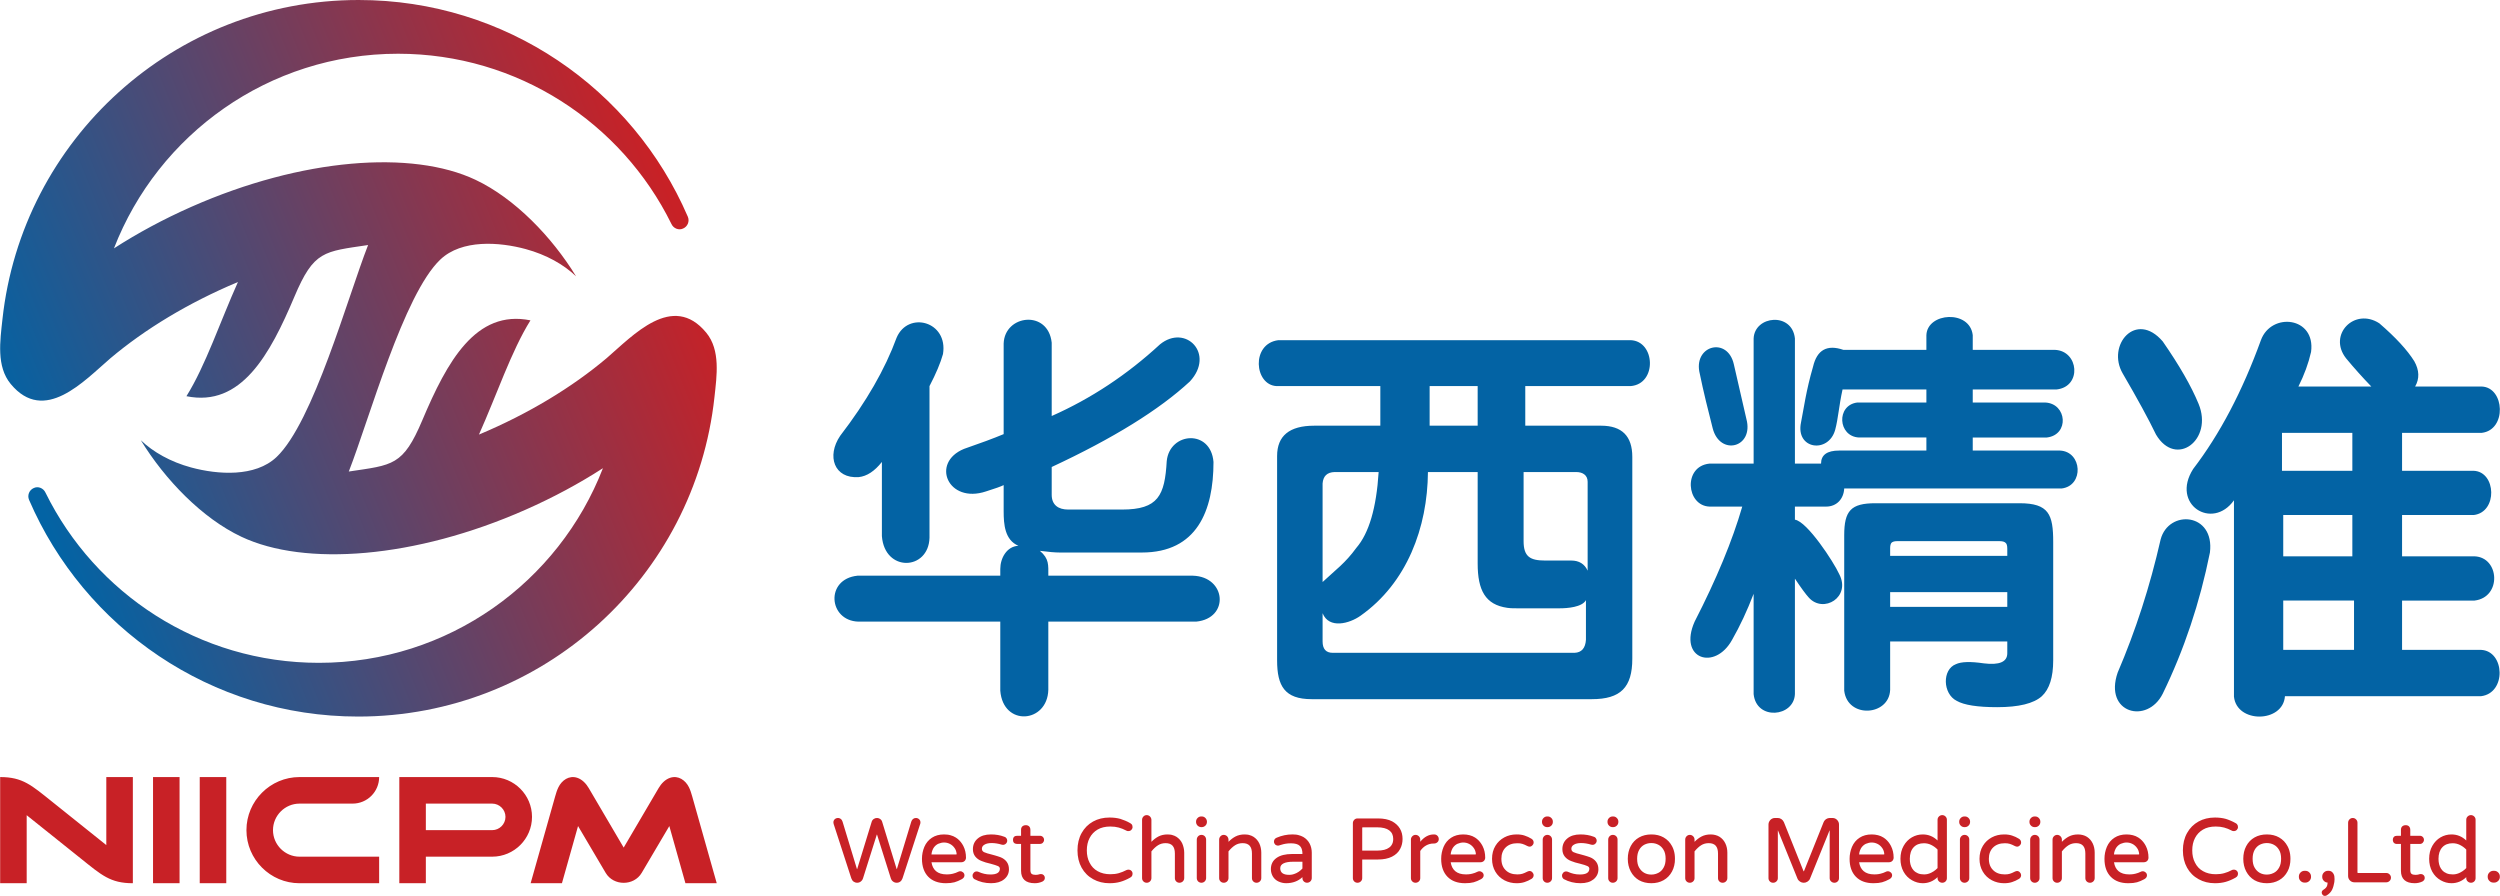
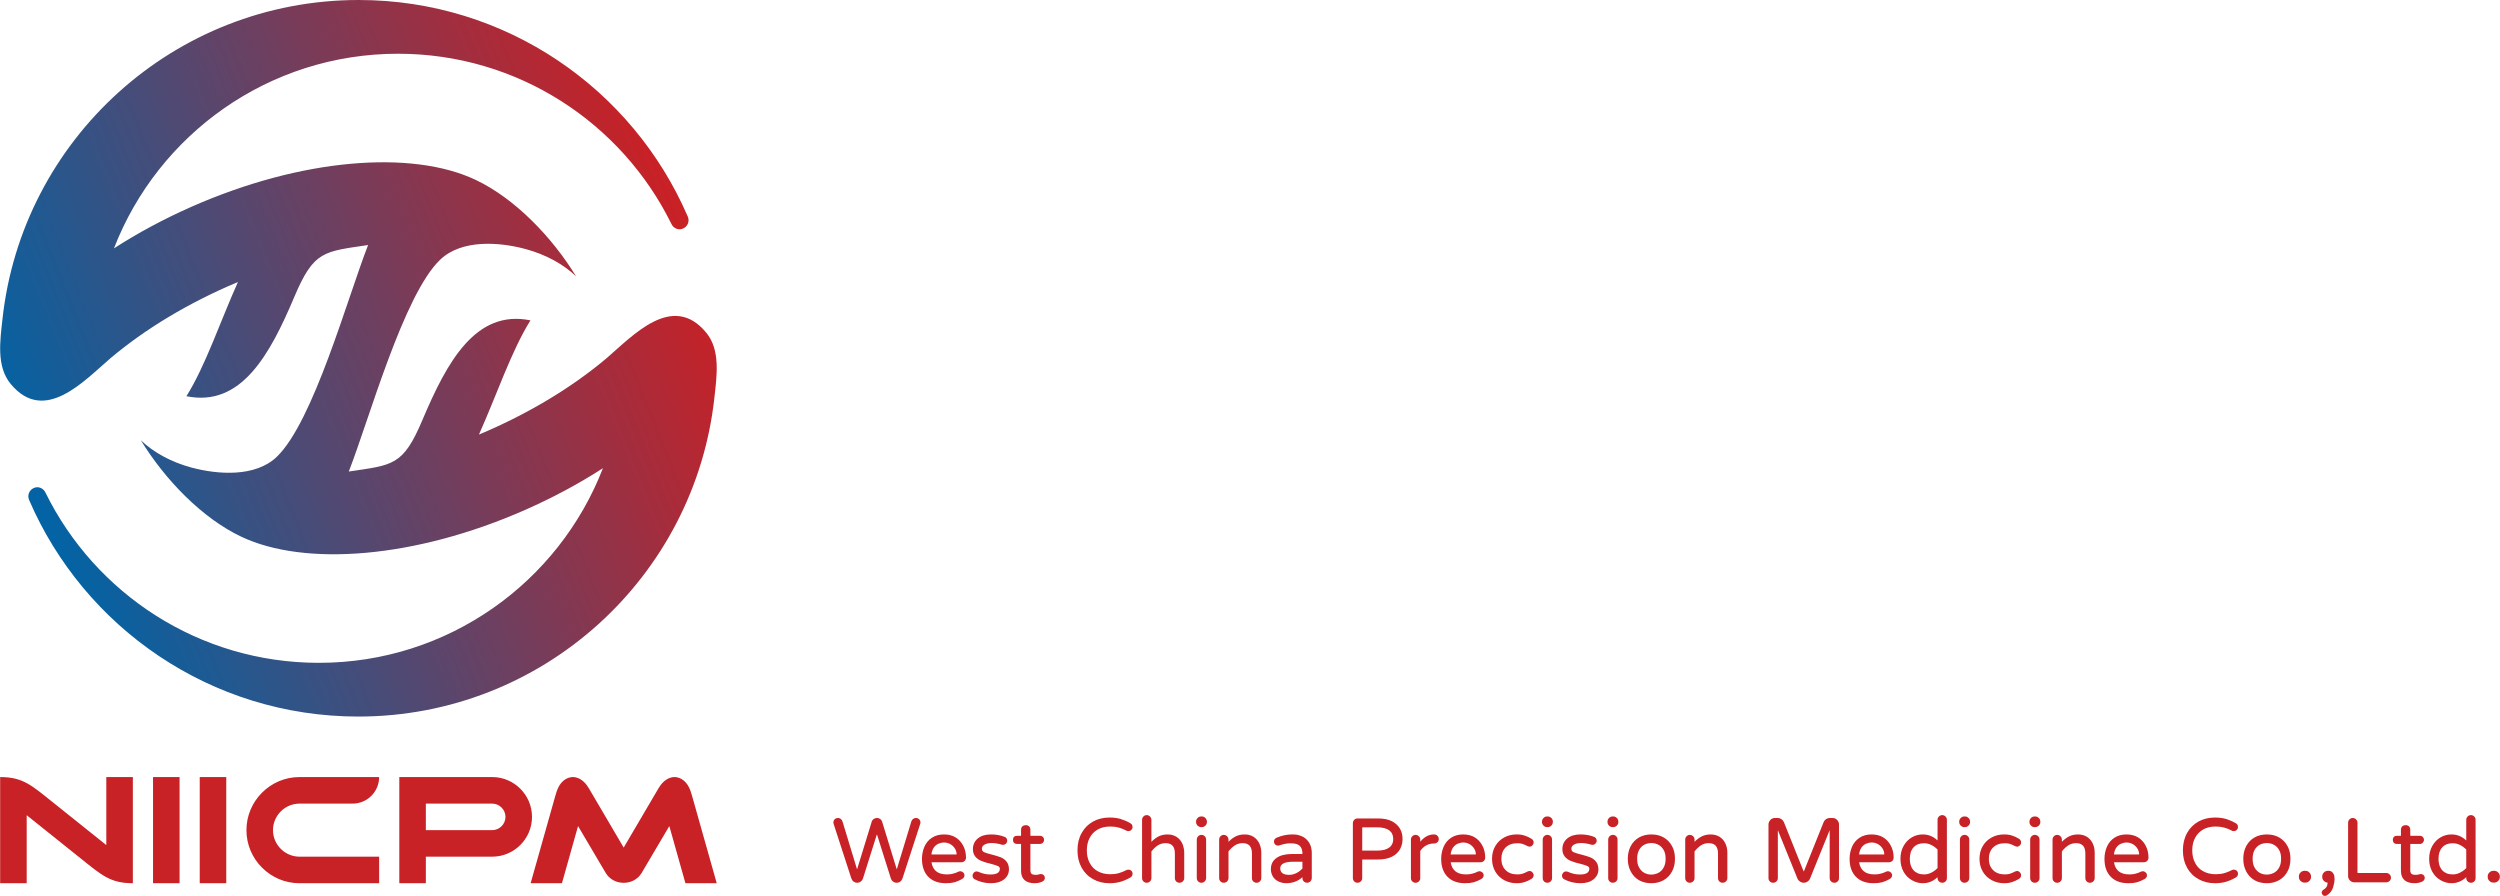
<svg xmlns="http://www.w3.org/2000/svg" xml:space="preserve" width="1772px" height="635px" version="1.1" style="shape-rendering:geometricPrecision; text-rendering:geometricPrecision; image-rendering:optimizeQuality; fill-rule:evenodd; clip-rule:evenodd" viewBox="0 0 1772 635.08">
  <defs>
    <style type="text/css">
   
    .fil0 {fill:#C82126}
    .fil1 {fill:#0363A4}
    .fil2 {fill:url(#id0)}
   
  </style>
    <linearGradient id="id0" gradientUnits="userSpaceOnUse" x1="23.77" y1="346" x2="484.21" y2="161.97">
      <stop offset="0" style="stop-opacity:1; stop-color:#0363A4" />
      <stop offset="1" style="stop-opacity:1; stop-color:#C82126" />
    </linearGradient>
  </defs>
  <g id="图层_x0020_1">
    <g id="_782999472">
      <path class="fil0" d="M604.96 624.95c-0.28,-0.2 -0.75,-0.69 -0.93,-1 -0.18,-0.32 -0.48,-0.84 -0.66,-1.33l-12.47 -38.37 -0.04 0c-0.13,-0.55 -0.19,-0.99 -0.19,-1.3 0,-0.87 0.39,-1.69 0.93,-2.19 0.55,-0.53 1.4,-0.9 2.29,-0.9 0.18,0 0.38,0.02 0.55,0.04 0.18,0.04 0.41,0.14 0.53,0.14 0.11,0 0.32,0.13 0.49,0.21 0.16,0.1 0.31,0.2 0.46,0.31 0.31,0.23 0.55,0.5 0.75,0.83 0.21,0.32 0.37,0.68 0.5,1.08l10.15 33.43c0.05,0.09 0.09,0.17 0.13,0.23 0.03,-0.02 0.05,-0.05 0.07,-0.09 0.02,-0.05 0.04,-0.09 0.06,-0.14l10.22 -33.3c0.06,-0.22 0.22,-0.49 0.22,-0.61 0.01,-0.11 0.19,-0.37 0.32,-0.52 0.13,-0.16 0.26,-0.32 0.41,-0.47 0.12,-0.14 0.29,-0.28 0.48,-0.41 0.7,-0.49 1.47,-0.73 2.3,-0.73 0.27,0 0.54,0.03 0.81,0.08 0.26,0.05 0.51,0.13 0.76,0.24 0.24,0.11 0.48,0.25 0.72,0.41 0.72,0.49 1.2,1.17 1.43,2.01l10.22 33.3c0.05,0.09 0.09,0.17 0.13,0.23 0.05,-0.06 0.09,-0.14 0.13,-0.23l10.15 -33.43c0.14,-0.4 0.3,-0.76 0.5,-1.08 0.2,-0.33 0.45,-0.6 0.74,-0.83 0.6,-0.47 1.28,-0.7 2.05,-0.7 0.89,0 1.65,0.3 2.27,0.9 0.63,0.58 0.94,1.32 0.94,2.19 0,0.11 -0.01,0.23 -0.02,0.37 -0.01,0.13 -0.06,0.31 -0.06,0.42 0,0.12 -0.07,0.32 -0.11,0.51l-0.04 0 -12.47 38.37c-0.36,1 -0.89,1.78 -1.6,2.33 -0.72,0.55 -1.57,0.82 -2.54,0.82 -0.98,0 -1.85,-0.29 -2.61,-0.89 -0.38,-0.29 -0.79,-0.7 -0.96,-1.01 -0.18,-0.31 -0.46,-0.81 -0.6,-1.28l-9.72 -30.83c0,0 -0.05,-0.05 -0.05,-0.08 0,-0.01 -0.05,-0.09 -0.07,-0.13l-0.13 0.25 -9.71 30.79c-0.28,0.91 -0.8,1.68 -1.57,2.29 -0.76,0.6 -1.62,0.89 -2.6,0.89 -0.98,0 -1.9,-0.35 -2.56,-0.82zm1111.1 -5.35c0.75,0 1.38,0.26 1.91,0.79 0.54,0.54 0.79,1.18 0.79,1.92 0,1.13 -0.56,2 -1.72,2.61l0 0c-1.71,0.79 -3.53,1.18 -5.44,1.18 -3.2,0 -5.61,-0.75 -7.26,-2.23 -1.63,-1.48 -2.45,-3.68 -2.45,-6.59l0 -19.01 -2.83 0c-0.92,0 -1.64,-0.26 -2.13,-0.76 -0.26,-0.27 -0.45,-0.57 -0.58,-0.93 -0.13,-0.36 -0.2,-0.76 -0.2,-1.2 0,-0.92 0.27,-1.63 0.78,-2.15 0.49,-0.51 1.21,-0.76 2.13,-0.76l2.83 0 0 -4.18c0,-0.24 0.02,-0.5 0.05,-0.72 0.03,-0.24 0.08,-0.46 0.16,-0.67 0.07,-0.21 0.17,-0.41 0.29,-0.59 0.11,-0.19 0.24,-0.35 0.4,-0.49 0.2,-0.2 0.44,-0.36 0.69,-0.48 0.27,-0.13 0.52,-0.23 0.82,-0.29 0.28,-0.07 0.59,-0.1 0.93,-0.1 0.51,0 0.97,0.08 1.38,0.23 0.39,0.15 0.76,0.36 1.05,0.67 0.18,0.21 0.34,0.45 0.47,0.7 0.14,0.25 0.22,0.52 0.29,0.81 0.06,0.28 0.09,0.6 0.09,0.93l0 4.18 6.78 0c0.84,0 1.53,0.28 2.07,0.83 0.56,0.55 0.84,1.24 0.84,2.08 0,0.76 -0.28,1.42 -0.84,2.02 -0.54,0.57 -1.23,0.87 -2.07,0.87l-6.78 0 0 18.49c0,1.38 0.3,2.29 0.9,2.71 0.62,0.47 1.56,0.7 2.83,0.7 0.85,0 1.66,-0.11 2.45,-0.34l0.03 -0.03 0.04 0 0.06 -0.04 0.1 -0.03c0.21,-0.04 0.41,-0.07 0.6,-0.09 0.19,-0.02 0.38,-0.04 0.54,-0.04zm14.04 4.43c-2.52,-1.41 -4.53,-3.44 -6.02,-6.11 -1.45,-2.66 -2.19,-5.7 -2.19,-9.11 0,-3.51 0.76,-6.58 2.26,-9.21 1.49,-2.61 3.42,-4.61 5.81,-6 2.39,-1.39 4.97,-2.08 7.75,-2.08 3.99,0 7.48,1.43 10.48,4.29l0 -14.64c0,-0.96 0.33,-1.75 1,-2.4 0.67,-0.63 1.45,-0.95 2.35,-0.95 0.44,0 0.85,0.08 1.24,0.27 0.41,0.15 0.75,0.4 1.08,0.74 0.31,0.33 0.56,0.68 0.72,1.07 0.15,0.4 0.22,0.82 0.22,1.27l0 41.33c0,0.92 -0.31,1.69 -0.94,2.33 -0.64,0.63 -1.41,0.94 -2.31,0.94 -0.91,0 -1.69,-0.31 -2.36,-0.94 -0.67,-0.64 -1,-1.41 -1,-2.33l0 -0.7c-3,2.87 -6.49,4.3 -10.48,4.3 -2.65,0 -5.18,-0.69 -7.61,-2.07zm13.67 -5.42c0.55,-0.27 1.07,-0.58 1.58,-0.9 0.51,-0.33 1.01,-0.7 1.49,-1.09 0.47,-0.39 0.92,-0.81 1.35,-1.25l0 -13.13c-1.31,-1.36 -2.79,-2.43 -4.42,-3.24 -0.83,-0.43 -1.68,-0.73 -2.56,-0.94 -0.87,-0.2 -1.76,-0.3 -2.68,-0.3 -3.12,0 -5.56,0.96 -7.34,2.9 -1.79,1.94 -2.68,4.66 -2.68,8.15 0,0.69 0.03,1.37 0.11,2 0.08,0.64 0.18,1.25 0.32,1.81 0.14,0.58 0.31,1.12 0.54,1.63 0.22,0.51 0.47,0.99 0.75,1.44 0.28,0.44 0.58,0.87 0.96,1.27 0.89,0.96 1.95,1.67 3.16,2.16 1.22,0.5 2.62,0.73 4.18,0.73 0.38,0 0.74,-0.01 1.09,-0.04 0.36,-0.04 0.72,-0.08 1.06,-0.14 0.36,-0.07 0.7,-0.16 1.04,-0.26 0.34,-0.11 0.69,-0.22 1.02,-0.35 0.34,-0.14 0.69,-0.28 1.03,-0.45zm23.61 7.05c-1.08,0 -2.01,-0.4 -2.79,-1.19 -0.8,-0.78 -1.19,-1.71 -1.19,-2.8l0 -0.38c0,-1.08 0.39,-2.01 1.19,-2.81 0.78,-0.78 1.71,-1.17 2.79,-1.17l0.64 0c1.09,0 2.02,0.39 2.8,1.17 0.79,0.8 1.18,1.73 1.18,2.81l0 0.38c0,0.13 0,0.26 -0.01,0.4 -0.01,0.14 -0.03,0.26 -0.07,0.38 -0.03,0.12 -0.06,0.24 -0.09,0.37 -0.03,0.13 -0.08,0.24 -0.13,0.37 -0.04,0.11 -0.11,0.23 -0.18,0.32 -0.06,0.11 -0.12,0.22 -0.2,0.34 -0.08,0.12 -0.16,0.23 -0.24,0.32 -0.08,0.09 -0.17,0.19 -0.26,0.3 -0.39,0.38 -0.83,0.67 -1.3,0.88 -0.46,0.2 -0.97,0.31 -1.5,0.31l-0.64 0zm-605.63 -1.7c-2.52,-1.48 -4.46,-3.56 -5.86,-6.21 -1.38,-2.63 -2.08,-5.61 -2.08,-8.94 0,-3.38 0.7,-6.39 2.08,-9.01 1.4,-2.65 3.37,-4.71 5.92,-6.15 2.52,-1.43 5.44,-2.13 8.72,-2.13 3.3,0 6.19,0.7 8.7,2.13 1.29,0.75 2.43,1.63 3.42,2.65 0.99,1.04 1.82,2.22 2.53,3.53 0.47,0.87 0.86,1.78 1.16,2.74 0.31,0.96 0.54,1.94 0.69,2.99 0.14,1.04 0.21,2.12 0.21,3.25 0,0.85 -0.04,1.66 -0.11,2.44 -0.09,0.8 -0.22,1.57 -0.4,2.32 -0.16,0.74 -0.38,1.48 -0.65,2.18 -0.26,0.7 -0.56,1.36 -0.9,2 -1.44,2.7 -3.43,4.77 -5.99,6.21 -2.52,1.42 -5.41,2.14 -8.66,2.14 -3.33,0 -6.26,-0.72 -8.78,-2.14zm13.65 -5.16c1.6,-0.8 2.86,-2.05 3.79,-3.75 0.49,-0.84 0.85,-1.8 1.09,-2.85 0.23,-1.06 0.35,-2.21 0.35,-3.46 0,-1.31 -0.12,-2.5 -0.37,-3.55 -0.24,-1.05 -0.61,-1.97 -1.1,-2.75 -0.91,-1.58 -2.11,-2.77 -3.6,-3.57 -1.5,-0.82 -3.18,-1.24 -5.03,-1.24 -0.42,0 -0.84,0.02 -1.25,0.06 -0.43,0.04 -0.83,0.12 -1.23,0.2 -0.4,0.1 -0.8,0.22 -1.22,0.36 -0.4,0.13 -0.79,0.3 -1.17,0.49 -1.59,0.81 -2.86,2.06 -3.79,3.73 -0.95,1.7 -1.43,3.78 -1.43,6.27 0,2.66 0.48,4.78 1.46,6.37 0.47,0.8 1,1.51 1.6,2.12 0.59,0.6 1.27,1.11 2.02,1.53 0.75,0.41 1.54,0.72 2.37,0.92 0.83,0.2 1.7,0.3 2.64,0.3 0.55,0 1.11,-0.04 1.66,-0.13 0.55,-0.08 1.09,-0.21 1.62,-0.39 0.54,-0.18 1.07,-0.4 1.59,-0.66zm22.38 6.97c-0.91,0 -1.67,-0.31 -2.3,-0.94 -0.65,-0.64 -0.96,-1.41 -0.96,-2.33l0 -27.32c0,-0.45 0.07,-0.87 0.24,-1.26 0.15,-0.39 0.39,-0.77 0.72,-1.1 0.63,-0.65 1.41,-0.99 2.32,-0.99 0.91,0 1.7,0.34 2.35,0.99 0.67,0.66 0.98,1.45 0.98,2.36l0 1.57c1.58,-1.61 3.21,-2.84 4.91,-3.74 1.91,-1 4.08,-1.49 6.53,-1.49 0.6,0 1.18,0.03 1.74,0.11 0.55,0.07 1.11,0.17 1.63,0.32 0.53,0.13 1.05,0.3 1.55,0.52 0.5,0.21 0.98,0.47 1.45,0.76 0.87,0.58 1.64,1.25 2.33,2.02 0.67,0.79 1.25,1.66 1.71,2.63 0.94,1.98 1.41,4.16 1.41,6.54l0 18.08c0,0.3 -0.05,0.58 -0.11,0.86 -0.08,0.27 -0.19,0.53 -0.34,0.78 -0.15,0.25 -0.33,0.48 -0.55,0.68 -0.67,0.64 -1.46,0.95 -2.36,0.95 -0.9,0 -1.68,-0.31 -2.32,-0.94 -0.63,-0.64 -0.94,-1.41 -0.94,-2.33l0 -17.45c0,-2.48 -0.55,-4.33 -1.63,-5.55 -1.09,-1.2 -2.74,-1.81 -4.97,-1.81 -1.98,0 -3.76,0.49 -5.32,1.47 -1.57,0.98 -3.14,2.43 -4.72,4.37l0 18.97c0,0.92 -0.33,1.69 -0.99,2.33 -0.68,0.63 -1.46,0.94 -2.36,0.94zm59.04 0c-0.9,0 -1.68,-0.31 -2.32,-0.94 -0.62,-0.64 -0.95,-1.41 -0.95,-2.33l0 -38.02c0,-0.32 0.03,-0.63 0.09,-0.91 0.05,-0.28 0.12,-0.57 0.25,-0.82 0.11,-0.27 0.25,-0.53 0.43,-0.79 0.16,-0.25 0.36,-0.49 0.56,-0.73 0.45,-0.44 0.95,-0.8 1.49,-1.02 0.54,-0.24 1.12,-0.35 1.73,-0.35l2.11 0c0.87,0 1.69,0.26 2.48,0.79 0.78,0.54 1.38,1.26 1.79,2.16l13.88 34.66c0.04,0.07 0.08,0.11 0.11,0.16 0.03,0.04 0.05,0.06 0.05,0.06 0,0 0.01,0 0.03,0 0.07,0 0.12,-0.08 0.19,-0.22l13.89 -34.66c0.13,-0.3 0.28,-0.59 0.46,-0.85 0.18,-0.25 0.38,-0.49 0.6,-0.72 0.23,-0.21 0.47,-0.41 0.71,-0.59 0.79,-0.53 1.62,-0.79 2.49,-0.79l2.1 0c1.25,0 2.33,0.46 3.22,1.38 0.89,0.92 1.33,2 1.33,3.24l0 38.02c0,0.92 -0.31,1.69 -0.95,2.33 -0.64,0.63 -1.4,0.94 -2.3,0.94 -0.91,0 -1.7,-0.31 -2.36,-0.94 -0.68,-0.64 -1,-1.41 -1,-2.33l0 -33.63c0,-0.08 -0.01,-0.16 -0.04,-0.22 -0.04,0.01 -0.08,0.08 -0.13,0.19l-13.76 33.98c-0.16,0.44 -0.4,0.85 -0.71,1.19 -0.31,0.35 -0.67,0.67 -1.07,0.94 -0.83,0.55 -1.71,0.82 -2.67,0.82 -0.96,0 -1.85,-0.27 -2.67,-0.82 -0.83,-0.55 -1.43,-1.26 -1.79,-2.13l-13.76 -33.98c-0.04,-0.11 -0.08,-0.18 -0.12,-0.19l-0.03 0.22 0 33.63c0,0.92 -0.34,1.69 -1.02,2.33 -0.66,0.63 -1.43,0.94 -2.34,0.94zm71.15 0.33c-5.32,0 -9.48,-1.52 -12.46,-4.58 -2.96,-3.04 -4.46,-7.27 -4.46,-12.71 0,-2.94 0.57,-5.76 1.69,-8.47 1.17,-2.74 2.96,-4.91 5.36,-6.47 2.39,-1.57 5.26,-2.35 8.6,-2.35 0.8,0 1.57,0.04 2.32,0.14 0.74,0.09 1.46,0.24 2.17,0.41 0.69,0.18 1.38,0.41 2.03,0.68 0.66,0.29 1.29,0.62 1.88,1 0.45,0.29 0.88,0.6 1.3,0.94 0.41,0.33 0.8,0.67 1.17,1.07 0.37,0.38 0.73,0.76 1.05,1.19 0.33,0.41 0.65,0.85 0.94,1.32 0.3,0.46 0.57,0.94 0.82,1.43 1.26,2.48 1.89,5.24 1.89,8.28 0,0.45 -0.08,0.86 -0.24,1.25 -0.16,0.39 -0.39,0.75 -0.69,1.08 -0.21,0.2 -0.45,0.38 -0.69,0.52 -0.27,0.14 -0.53,0.24 -0.82,0.31 -0.28,0.08 -0.59,0.11 -0.9,0.11l-21.13 0c0.22,1.38 0.59,2.6 1.13,3.63 0.53,1.04 1.23,1.94 2.1,2.68 1.82,1.53 4.31,2.29 7.45,2.29 0.56,0 1.09,-0.01 1.61,-0.04 0.51,-0.04 1.01,-0.09 1.49,-0.17 0.48,-0.06 0.93,-0.16 1.36,-0.27 1.31,-0.29 2.64,-0.78 3.98,-1.45 0.19,-0.11 0.38,-0.19 0.6,-0.23 0.21,-0.05 0.45,-0.06 0.7,-0.06 0.77,0 1.44,0.28 2.04,0.83 0.62,0.54 0.93,1.24 0.93,2.07 0,0.55 -0.16,1.06 -0.5,1.53 -0.33,0.46 -0.8,0.87 -1.41,1.2 -1.81,0.98 -3.52,1.7 -5.17,2.17 -0.82,0.22 -1.75,0.38 -2.77,0.5 -1.01,0.11 -2.14,0.17 -3.37,0.17zm7.67 -20.82c-0.17,-1.65 -0.66,-3.02 -1.46,-4.11 -0.89,-1.29 -2.01,-2.27 -3.34,-2.94 -0.67,-0.34 -1.34,-0.58 -2.04,-0.75 -0.68,-0.15 -1.39,-0.24 -2.1,-0.24 -1.3,0 -2.67,0.32 -4.11,0.92 -0.3,0.14 -0.58,0.29 -0.82,0.45 -0.27,0.17 -0.52,0.36 -0.76,0.55 -0.25,0.19 -0.47,0.4 -0.68,0.62 -0.22,0.22 -0.41,0.45 -0.61,0.7 -0.18,0.24 -0.37,0.5 -0.54,0.77 -0.25,0.44 -0.49,0.88 -0.67,1.35 -0.19,0.47 -0.35,0.96 -0.47,1.48 -0.14,0.52 -0.22,1.06 -0.26,1.64l17.45 0c0.19,0 0.32,-0.03 0.37,-0.09 0.04,-0.05 0.07,-0.17 0.04,-0.35zm19.68 18.75c-2.53,-1.41 -4.54,-3.44 -6.03,-6.11 -1.45,-2.66 -2.19,-5.7 -2.19,-9.11 0,-3.51 0.76,-6.58 2.26,-9.21 1.49,-2.61 3.42,-4.61 5.82,-6 2.39,-1.39 4.96,-2.08 7.75,-2.08 3.99,0 7.48,1.43 10.47,4.29l0 -14.64c0,-0.96 0.34,-1.75 1.01,-2.4 0.67,-0.63 1.45,-0.95 2.34,-0.95 0.45,0 0.86,0.08 1.25,0.27 0.4,0.15 0.75,0.4 1.08,0.74 0.31,0.33 0.55,0.68 0.71,1.07 0.16,0.4 0.23,0.82 0.23,1.27l0 41.33c0,0.92 -0.31,1.69 -0.94,2.33 -0.64,0.63 -1.42,0.94 -2.32,0.94 -0.9,0 -1.68,-0.31 -2.35,-0.94 -0.67,-0.64 -1.01,-1.41 -1.01,-2.33l0 -0.7c-2.99,2.87 -6.48,4.3 -10.47,4.3 -2.66,0 -5.18,-0.69 -7.61,-2.07zm13.66 -5.42c0.55,-0.27 1.07,-0.58 1.59,-0.9 0.51,-0.33 1.01,-0.7 1.48,-1.09 0.49,-0.39 0.93,-0.81 1.35,-1.25l0 -13.13c-1.31,-1.36 -2.79,-2.43 -4.42,-3.24 -0.83,-0.43 -1.67,-0.73 -2.56,-0.94 -0.86,-0.2 -1.75,-0.3 -2.67,-0.3 -3.11,0 -5.56,0.96 -7.34,2.9 -1.79,1.94 -2.67,4.66 -2.67,8.15 0,0.69 0.02,1.37 0.1,2 0.08,0.64 0.17,1.25 0.32,1.81 0.14,0.58 0.31,1.12 0.54,1.63 0.21,0.51 0.46,0.99 0.75,1.44 0.27,0.44 0.59,0.87 0.96,1.27 0.89,0.96 1.94,1.67 3.16,2.16 1.22,0.5 2.61,0.73 4.18,0.73 0.37,0 0.73,-0.01 1.09,-0.04 0.36,-0.04 0.72,-0.08 1.06,-0.14 0.36,-0.07 0.7,-0.16 1.04,-0.26 0.34,-0.11 0.69,-0.22 1.02,-0.35 0.34,-0.14 0.68,-0.28 1.02,-0.45zm23.43 -32.26c-0.99,0 -1.85,-0.36 -2.57,-1.07 -0.73,-0.73 -1.09,-1.59 -1.09,-2.59l0 -0.25c0,-1 0.36,-1.86 1.09,-2.58 0.72,-0.73 1.58,-1.09 2.57,-1.09l0.39 0c0.99,0 1.85,0.36 2.57,1.09 0.73,0.72 1.09,1.58 1.09,2.58l0 0.25c0,0.49 -0.09,0.96 -0.27,1.39 -0.19,0.44 -0.45,0.84 -0.82,1.2 -0.23,0.23 -0.48,0.42 -0.76,0.58 -0.27,0.17 -0.57,0.29 -0.88,0.37 -0.31,0.08 -0.62,0.12 -0.93,0.12l-0.39 0zm0.11 39.42c-0.9,0 -1.67,-0.31 -2.3,-0.94 -0.64,-0.64 -0.96,-1.41 -0.96,-2.33l0 -27.32c0,-0.45 0.08,-0.87 0.24,-1.26 0.15,-0.39 0.39,-0.77 0.72,-1.1 0.63,-0.65 1.41,-0.99 2.33,-0.99 0.94,0 1.74,0.33 2.38,0.96 0.64,0.64 0.96,1.44 0.96,2.39l0 27.32c0,0.92 -0.34,1.69 -1,2.33 -0.68,0.63 -1.47,0.94 -2.37,0.94zm19.42 -1.74c-2.74,-1.45 -4.9,-3.49 -6.45,-6.13 -1.57,-2.65 -2.35,-5.68 -2.35,-9.09 0,-3.51 0.81,-6.59 2.42,-9.24 1.55,-2.55 3.64,-4.52 6.27,-5.94 2.62,-1.41 5.53,-2.11 8.73,-2.11 0.54,0 1.05,0.02 1.56,0.04 0.51,0.03 1.01,0.08 1.49,0.16 0.47,0.08 0.94,0.17 1.38,0.25 0.44,0.1 0.87,0.22 1.27,0.37 1.66,0.53 3.31,1.29 4.93,2.3l0 0c0.96,0.66 1.44,1.51 1.44,2.57 0,0.2 -0.01,0.38 -0.04,0.55 -0.04,0.17 -0.09,0.34 -0.16,0.51 -0.08,0.17 -0.17,0.33 -0.28,0.5 -0.11,0.15 -0.23,0.3 -0.38,0.46 -0.27,0.3 -0.59,0.55 -0.92,0.71 -0.34,0.16 -0.68,0.24 -1.05,0.24 -0.5,0 -1,-0.14 -1.56,-0.42 -1.47,-0.76 -2.67,-1.28 -3.63,-1.56 -0.47,-0.14 -1,-0.26 -1.6,-0.34 -0.58,-0.06 -1.23,-0.1 -1.93,-0.1 -3.49,0 -6.24,0.99 -8.28,2.99 -2.02,1.99 -3.03,4.68 -3.03,8.06 0,1.12 0.12,2.17 0.33,3.15 0.23,0.97 0.56,1.87 1.02,2.68 0.46,0.83 1.02,1.57 1.71,2.22 2.01,2 4.76,2.99 8.25,2.99 1.4,0 2.58,-0.14 3.53,-0.44 0.96,-0.28 2.16,-0.8 3.63,-1.56 0.27,-0.13 0.54,-0.22 0.79,-0.3 0.26,-0.08 0.51,-0.12 0.77,-0.12 0.13,0 0.24,0.02 0.37,0.04 0.12,0.02 0.23,0.04 0.34,0.08 0.12,0.03 0.23,0.08 0.34,0.13 0.11,0.05 0.22,0.12 0.31,0.18 0.11,0.08 0.22,0.15 0.33,0.24 0.1,0.09 0.2,0.19 0.28,0.29 0.27,0.3 0.49,0.61 0.65,0.96 0.13,0.34 0.21,0.69 0.21,1.04 0,1.07 -0.48,1.93 -1.44,2.59l0 0c-1.62,0.99 -3.27,1.76 -4.93,2.29 -1.63,0.55 -3.53,0.83 -5.7,0.83 -3.07,0 -5.95,-0.69 -8.62,-2.07zm30.28 -37.68c-1,0 -1.86,-0.36 -2.58,-1.07 -0.73,-0.73 -1.09,-1.59 -1.09,-2.59l0 -0.25c0,-1 0.36,-1.86 1.09,-2.58 0.72,-0.73 1.58,-1.09 2.58,-1.09l0.38 0c1,0 1.85,0.36 2.58,1.09 0.72,0.72 1.08,1.58 1.08,2.58l0 0.25c0,0.49 -0.08,0.96 -0.27,1.39 -0.19,0.44 -0.45,0.84 -0.81,1.2 -0.23,0.23 -0.5,0.42 -0.77,0.58 -0.27,0.17 -0.56,0.29 -0.88,0.37 -0.3,0.08 -0.61,0.12 -0.93,0.12l-0.38 0zm0.1 39.42c-0.89,0 -1.67,-0.31 -2.3,-0.94 -0.64,-0.64 -0.96,-1.41 -0.96,-2.33l0 -27.32c0,-0.45 0.08,-0.87 0.25,-1.26 0.15,-0.39 0.39,-0.77 0.71,-1.1 0.63,-0.65 1.41,-0.99 2.33,-0.99 0.94,0 1.75,0.33 2.38,0.96 0.64,0.64 0.96,1.44 0.96,2.39l0 27.32c0,0.92 -0.34,1.69 -1.01,2.33 -0.67,0.63 -1.45,0.94 -2.36,0.94zm15.86 0c-0.9,0 -1.67,-0.31 -2.3,-0.94 -0.64,-0.64 -0.96,-1.41 -0.96,-2.33l0 -27.32c0,-0.45 0.08,-0.87 0.24,-1.26 0.16,-0.39 0.4,-0.77 0.72,-1.1 0.63,-0.65 1.41,-0.99 2.33,-0.99 0.91,0 1.69,0.34 2.34,0.99 0.66,0.66 0.99,1.45 0.99,2.36l0 1.57c1.58,-1.61 3.21,-2.84 4.9,-3.74 1.92,-1 4.09,-1.49 6.54,-1.49 0.59,0 1.17,0.03 1.74,0.11 0.55,0.07 1.1,0.17 1.63,0.32 0.53,0.13 1.05,0.3 1.55,0.52 0.5,0.21 0.98,0.47 1.45,0.76 0.87,0.58 1.64,1.25 2.32,2.02 0.67,0.79 1.25,1.66 1.72,2.63 0.94,1.98 1.4,4.16 1.4,6.54l0 18.08c0,0.3 -0.04,0.58 -0.11,0.86 -0.07,0.27 -0.18,0.53 -0.33,0.78 -0.16,0.25 -0.33,0.48 -0.54,0.68 -0.68,0.64 -1.47,0.95 -2.37,0.95 -0.9,0 -1.68,-0.31 -2.32,-0.94 -0.63,-0.64 -0.95,-1.41 -0.95,-2.33l0 -17.45c0,-2.48 -0.54,-4.33 -1.63,-5.55 -1.09,-1.2 -2.74,-1.81 -4.97,-1.81 -1.97,0 -3.75,0.49 -5.31,1.47 -1.58,0.98 -3.14,2.43 -4.72,4.37l0 18.97c0,0.92 -0.33,1.69 -1,2.33 -0.67,0.63 -1.45,0.94 -2.36,0.94zm50.46 0.33c-5.33,0 -9.48,-1.52 -12.46,-4.58 -2.97,-3.04 -4.45,-7.27 -4.45,-12.71 0,-2.94 0.56,-5.76 1.68,-8.47 1.17,-2.74 2.96,-4.91 5.36,-6.47 2.39,-1.57 5.26,-2.35 8.6,-2.35 0.8,0 1.57,0.04 2.33,0.14 0.74,0.09 1.45,0.24 2.16,0.41 0.69,0.18 1.38,0.41 2.03,0.68 0.66,0.29 1.28,0.62 1.88,1 0.45,0.29 0.88,0.6 1.3,0.94 0.4,0.33 0.8,0.67 1.17,1.07 0.37,0.38 0.73,0.76 1.05,1.19 0.33,0.41 0.64,0.85 0.94,1.32 0.31,0.46 0.57,0.94 0.82,1.43 1.26,2.48 1.88,5.24 1.88,8.28 0,0.45 -0.08,0.86 -0.23,1.25 -0.15,0.39 -0.39,0.75 -0.69,1.08 -0.21,0.2 -0.45,0.38 -0.69,0.52 -0.27,0.14 -0.53,0.24 -0.82,0.31 -0.29,0.08 -0.59,0.11 -0.9,0.11l-21.12 0c0.22,1.38 0.58,2.6 1.12,3.63 0.53,1.04 1.22,1.94 2.09,2.68 1.83,1.53 4.32,2.29 7.46,2.29 0.56,0 1.08,-0.01 1.61,-0.04 0.51,-0.04 1.01,-0.09 1.49,-0.17 0.47,-0.06 0.93,-0.16 1.36,-0.27 1.32,-0.29 2.64,-0.78 3.98,-1.45 0.19,-0.11 0.39,-0.19 0.6,-0.23 0.21,-0.05 0.45,-0.06 0.7,-0.06 0.77,0 1.44,0.28 2.04,0.83 0.61,0.54 0.92,1.24 0.92,2.07 0,0.55 -0.16,1.06 -0.49,1.53 -0.33,0.46 -0.8,0.87 -1.42,1.2 -1.8,0.98 -3.52,1.7 -5.16,2.17 -0.83,0.22 -1.75,0.38 -2.77,0.5 -1.01,0.11 -2.14,0.17 -3.37,0.17zm7.67 -20.82c-0.17,-1.65 -0.66,-3.02 -1.47,-4.11 -0.89,-1.29 -1.99,-2.27 -3.33,-2.94 -0.66,-0.34 -1.34,-0.58 -2.03,-0.75 -0.69,-0.15 -1.4,-0.24 -2.11,-0.24 -1.3,0 -2.67,0.32 -4.11,0.92 -0.31,0.14 -0.58,0.29 -0.83,0.45 -0.26,0.17 -0.51,0.36 -0.75,0.55 -0.25,0.19 -0.47,0.4 -0.68,0.62 -0.22,0.22 -0.41,0.45 -0.61,0.7 -0.19,0.24 -0.37,0.5 -0.54,0.77 -0.25,0.44 -0.48,0.88 -0.66,1.35 -0.21,0.47 -0.37,0.96 -0.49,1.48 -0.13,0.52 -0.21,1.06 -0.25,1.64l17.45 0c0.18,0 0.32,-0.03 0.37,-0.09 0.04,-0.05 0.06,-0.17 0.04,-0.35zm42.17 17.98c-3.51,-1.91 -6.26,-4.64 -8.22,-8.18 -1.96,-3.52 -2.94,-7.61 -2.94,-12.26 0,-4.7 0.99,-8.8 2.97,-12.33 0.98,-1.76 2.13,-3.31 3.48,-4.66 1.35,-1.35 2.89,-2.5 4.61,-3.46 3.41,-1.89 7.3,-2.83 11.65,-2.83 2.85,0 5.4,0.32 7.68,0.95 1.12,0.35 2.27,0.76 3.45,1.27 1.17,0.49 2.36,1.08 3.56,1.76 0.37,0.19 0.69,0.43 0.93,0.7 0.25,0.29 0.42,0.59 0.55,0.95 0.11,0.35 0.17,0.73 0.17,1.15 0,0.73 -0.27,1.38 -0.83,1.97 -0.55,0.57 -1.26,0.86 -2.13,0.86 -0.17,0 -0.34,-0.01 -0.5,-0.03 -0.17,-0.01 -0.31,-0.05 -0.44,-0.08 -0.15,-0.05 -0.27,-0.1 -0.38,-0.17 -0.96,-0.51 -1.92,-0.95 -2.85,-1.33 -0.91,-0.36 -1.81,-0.67 -2.68,-0.9 -1.75,-0.48 -3.73,-0.73 -5.95,-0.73 -3.59,0 -6.61,0.72 -9.07,2.18 -2.45,1.46 -4.33,3.44 -5.62,5.94 -1.32,2.53 -1.97,5.45 -1.97,8.79 0,1.67 0.15,3.24 0.48,4.69 0.32,1.44 0.81,2.77 1.46,4.01 1.28,2.6 3.17,4.63 5.7,6.04 2.55,1.44 5.55,2.17 9.02,2.17 2.22,0 4.2,-0.25 5.95,-0.74 1.77,-0.46 3.61,-1.2 5.53,-2.23 0.35,-0.19 0.78,-0.28 1.32,-0.28 0.87,0 1.58,0.27 2.13,0.83 0.56,0.55 0.83,1.22 0.83,2.01 0,0.42 -0.07,0.81 -0.2,1.16 -0.12,0.35 -0.3,0.66 -0.55,0.94 -0.25,0.27 -0.55,0.51 -0.9,0.69 -2.41,1.36 -4.75,2.37 -7.01,3.01 -2.28,0.65 -4.83,0.98 -7.68,0.98 -4.31,0 -8.16,-0.95 -11.55,-2.84zm39.58 0.7c-2.51,-1.48 -4.45,-3.56 -5.86,-6.21 -1.38,-2.63 -2.07,-5.61 -2.07,-8.94 0,-3.38 0.69,-6.39 2.07,-9.01 1.41,-2.65 3.37,-4.71 5.93,-6.15 2.52,-1.43 5.43,-2.13 8.72,-2.13 3.29,0 6.19,0.7 8.69,2.13 1.29,0.75 2.43,1.63 3.43,2.65 0.98,1.04 1.82,2.22 2.52,3.53 0.47,0.87 0.87,1.78 1.17,2.74 0.3,0.96 0.53,1.94 0.68,2.99 0.14,1.04 0.22,2.12 0.22,3.25 0,0.85 -0.04,1.66 -0.12,2.44 -0.09,0.8 -0.22,1.57 -0.39,2.32 -0.17,0.74 -0.38,1.48 -0.65,2.18 -0.26,0.7 -0.57,1.36 -0.91,2 -1.44,2.7 -3.43,4.77 -5.98,6.21 -2.53,1.42 -5.41,2.14 -8.66,2.14 -3.33,0 -6.26,-0.72 -8.79,-2.14zm13.65 -5.16c1.6,-0.8 2.86,-2.05 3.8,-3.75 0.49,-0.84 0.84,-1.8 1.08,-2.85 0.23,-1.06 0.35,-2.21 0.35,-3.46 0,-1.31 -0.12,-2.5 -0.37,-3.55 -0.24,-1.05 -0.61,-1.97 -1.1,-2.75 -0.91,-1.58 -2.1,-2.77 -3.6,-3.57 -1.49,-0.82 -3.18,-1.24 -5.02,-1.24 -0.43,0 -0.84,0.02 -1.26,0.06 -0.42,0.04 -0.82,0.12 -1.22,0.2 -0.41,0.1 -0.81,0.22 -1.22,0.36 -0.4,0.13 -0.8,0.3 -1.18,0.49 -1.58,0.81 -2.86,2.06 -3.79,3.73 -0.95,1.7 -1.42,3.78 -1.42,6.27 0,2.66 0.47,4.78 1.45,6.37 0.47,0.8 1,1.51 1.6,2.12 0.6,0.6 1.27,1.11 2.02,1.53 0.75,0.41 1.55,0.72 2.37,0.92 0.82,0.2 1.71,0.3 2.65,0.3 0.55,0 1.1,-0.04 1.66,-0.13 0.54,-0.08 1.08,-0.21 1.62,-0.39 0.53,-0.18 1.06,-0.4 1.58,-0.66zm21.82 6.86c-1.08,0 -2.01,-0.4 -2.8,-1.19 -0.79,-0.78 -1.18,-1.71 -1.18,-2.8l0 -0.38c0,-1.08 0.39,-2.01 1.18,-2.81 0.79,-0.78 1.72,-1.17 2.8,-1.17l0.64 0c1.08,0 2.02,0.39 2.8,1.17 0.79,0.8 1.18,1.73 1.18,2.81l0 0.38c0,0.13 0,0.26 -0.01,0.4 -0.01,0.14 -0.03,0.26 -0.07,0.38 -0.03,0.12 -0.06,0.24 -0.1,0.37 -0.03,0.13 -0.07,0.24 -0.13,0.37 -0.04,0.11 -0.11,0.23 -0.17,0.32 -0.06,0.11 -0.13,0.22 -0.21,0.34 -0.07,0.12 -0.15,0.23 -0.24,0.32 -0.07,0.09 -0.16,0.19 -0.25,0.3 -0.4,0.38 -0.83,0.67 -1.3,0.88 -0.47,0.2 -0.97,0.31 -1.5,0.31l-0.64 0zm12.87 8.71c-0.22,-0.23 -0.39,-0.49 -0.5,-0.75 -0.12,-0.28 -0.18,-0.58 -0.18,-0.87 0,-0.8 0.37,-1.45 1.12,-1.94l0 0c0.38,-0.23 0.72,-0.47 1.01,-0.7 0.31,-0.24 0.57,-0.48 0.79,-0.72 0.22,-0.24 0.42,-0.51 0.58,-0.78 0.43,-0.71 0.66,-1.71 0.71,-2.95 -1.02,-0.05 -1.91,-0.44 -2.64,-1.19 -0.8,-0.78 -1.19,-1.71 -1.19,-2.8l0 -0.38c0,-1.08 0.39,-2.01 1.19,-2.81 0.78,-0.78 1.72,-1.17 2.79,-1.17l0.64 0c1.05,0 1.93,0.38 2.65,1.15 0.7,0.76 1.15,1.68 1.33,2.76 0.09,0.45 0.13,1.11 0.13,1.98 0,0.83 -0.04,1.47 -0.13,1.91 -0.02,0 -0.07,0.26 -0.14,0.8 -0.07,0.53 -0.24,1.28 -0.51,2.25 -0.26,0.96 -0.61,1.86 -1.03,2.72 -0.81,1.55 -2.05,2.82 -3.7,3.82 -0.4,0.25 -0.85,0.38 -1.33,0.38 -0.09,0 -0.17,-0.01 -0.24,-0.02 -0.08,-0.02 -0.15,-0.03 -0.21,-0.04 -0.07,0 -0.14,-0.02 -0.2,-0.04 -0.08,-0.02 -0.15,-0.04 -0.22,-0.07 -0.06,-0.04 -0.12,-0.08 -0.19,-0.12 -0.05,-0.04 -0.12,-0.08 -0.19,-0.12 -0.06,-0.05 -0.11,-0.1 -0.17,-0.15 -0.05,-0.05 -0.12,-0.1 -0.17,-0.15zm22.48 -8.91c-1.22,0 -2.27,-0.43 -3.14,-1.3 -0.86,-0.87 -1.3,-1.92 -1.3,-3.13l0 -37.83c0,-0.44 0.08,-0.86 0.24,-1.25 0.16,-0.39 0.4,-0.76 0.72,-1.1 0.64,-0.66 1.41,-0.99 2.33,-0.99 0.9,0 1.69,0.33 2.35,0.99 0.65,0.65 0.99,1.44 0.99,2.35l0 35.23c0,0.16 0.02,0.27 0.08,0.33 0.05,0.04 0.16,0.08 0.33,0.08l20 0c0.92,0 1.7,0.33 2.35,0.99 0.66,0.65 0.99,1.43 0.99,2.34 0,0.31 -0.04,0.6 -0.11,0.87 -0.08,0.28 -0.18,0.54 -0.34,0.78 -0.14,0.25 -0.33,0.48 -0.55,0.68 -0.23,0.22 -0.46,0.39 -0.71,0.53 -0.24,0.13 -0.49,0.24 -0.77,0.32 -0.28,0.08 -0.57,0.11 -0.86,0.11l-22.6 0zm-706.69 0.31c-0.89,0 -1.67,-0.31 -2.31,-0.94 -0.63,-0.64 -0.95,-1.41 -0.95,-2.33l0 -38.98c0,-0.44 0.08,-0.86 0.23,-1.26 0.17,-0.39 0.41,-0.76 0.72,-1.09 0.64,-0.67 1.42,-0.99 2.33,-0.99l14.52 0c4.05,0 7.41,0.69 10.03,2.06 2.44,1.33 4.27,3.04 5.51,5.13 0.63,1.07 1.11,2.21 1.42,3.45 0.3,1.22 0.46,2.53 0.46,3.91 0,2.57 -0.56,4.92 -1.69,7.03 -1.18,2.32 -3.12,4.16 -5.8,5.52 -2.65,1.33 -5.96,2.01 -9.93,2.01l-11.18 0 0 13.21c0,0.92 -0.33,1.69 -1.01,2.33 -0.66,0.63 -1.44,0.94 -2.35,0.94zm22.49 -24.94c0.65,-0.46 1.17,-0.99 1.58,-1.6 0.42,-0.6 0.73,-1.27 0.95,-2.02 0.2,-0.74 0.32,-1.57 0.32,-2.48 0,-2.67 -0.96,-4.72 -2.85,-6.11 -1.89,-1.42 -4.75,-2.14 -8.53,-2.14l-10.18 0c-0.18,0 -0.28,0.04 -0.34,0.08 -0.05,0.05 -0.08,0.17 -0.08,0.34l0 16.08 10.6 0c3.78,0 6.64,-0.72 8.53,-2.15zm18.65 24.94c-0.9,0 -1.66,-0.31 -2.29,-0.94 -0.65,-0.64 -0.96,-1.41 -0.96,-2.33l0 -27.32c0,-0.45 0.07,-0.87 0.23,-1.26 0.16,-0.39 0.4,-0.77 0.73,-1.1 0.63,-0.65 1.4,-0.99 2.32,-0.99 0.91,0 1.7,0.34 2.35,0.99 0.66,0.66 0.98,1.45 0.98,2.36l0 1.53c2.86,-3.47 6.05,-5.19 9.59,-5.19l0.32 0c0.91,0 1.68,0.32 2.29,0.96 0.62,0.65 0.92,1.43 0.92,2.32 0,0.16 -0.01,0.33 -0.03,0.51 -0.02,0.16 -0.05,0.32 -0.11,0.49 -0.05,0.16 -0.12,0.31 -0.2,0.46 -0.09,0.15 -0.18,0.29 -0.27,0.42 -0.1,0.12 -0.22,0.25 -0.37,0.38 -0.32,0.29 -0.68,0.52 -1.07,0.66 -0.39,0.15 -0.81,0.23 -1.28,0.23l-0.33 0c-1.92,0 -3.7,0.47 -5.34,1.4 -1.59,0.89 -2.96,2.19 -4.12,3.88l0 19.27c0,0.92 -0.33,1.69 -0.99,2.33 -0.68,0.63 -1.46,0.94 -2.37,0.94zm35.12 0.33c-5.33,0 -9.48,-1.52 -12.46,-4.58 -2.96,-3.04 -4.46,-7.27 -4.46,-12.71 0,-2.94 0.57,-5.76 1.69,-8.47 1.18,-2.74 2.95,-4.91 5.36,-6.47 2.39,-1.57 5.26,-2.35 8.59,-2.35 0.81,0 1.58,0.04 2.33,0.14 0.74,0.09 1.45,0.24 2.16,0.41 0.7,0.18 1.38,0.41 2.03,0.68 0.67,0.29 1.29,0.62 1.88,1 0.45,0.29 0.88,0.6 1.3,0.94 0.41,0.33 0.8,0.67 1.17,1.07 0.38,0.38 0.73,0.76 1.05,1.19 0.33,0.41 0.65,0.85 0.94,1.32 0.3,0.46 0.58,0.94 0.83,1.43 1.26,2.48 1.88,5.24 1.88,8.28 0,0.45 -0.07,0.86 -0.24,1.25 -0.15,0.39 -0.38,0.75 -0.68,1.08 -0.21,0.2 -0.45,0.38 -0.7,0.52 -0.26,0.14 -0.52,0.24 -0.82,0.31 -0.28,0.08 -0.58,0.11 -0.9,0.11l-21.12 0c0.22,1.38 0.59,2.6 1.12,3.63 0.54,1.04 1.23,1.94 2.1,2.68 1.83,1.53 4.31,2.29 7.46,2.29 0.55,0 1.08,-0.01 1.61,-0.04 0.51,-0.04 1,-0.09 1.48,-0.17 0.48,-0.06 0.94,-0.16 1.36,-0.27 1.32,-0.29 2.64,-0.78 3.98,-1.45 0.19,-0.11 0.39,-0.19 0.61,-0.23 0.21,-0.05 0.44,-0.06 0.7,-0.06 0.77,0 1.44,0.28 2.04,0.83 0.61,0.54 0.92,1.24 0.92,2.07 0,0.55 -0.16,1.06 -0.5,1.53 -0.32,0.46 -0.79,0.87 -1.41,1.2 -1.8,0.98 -3.52,1.7 -5.16,2.17 -0.83,0.22 -1.75,0.38 -2.77,0.5 -1.02,0.11 -2.14,0.17 -3.37,0.17zm7.67 -20.82c-0.17,-1.65 -0.67,-3.02 -1.47,-4.11 -0.89,-1.29 -2,-2.27 -3.34,-2.94 -0.66,-0.34 -1.33,-0.58 -2.03,-0.75 -0.68,-0.15 -1.39,-0.24 -2.11,-0.24 -1.29,0 -2.66,0.32 -4.1,0.92 -0.31,0.14 -0.58,0.29 -0.83,0.45 -0.26,0.17 -0.51,0.36 -0.75,0.55 -0.25,0.19 -0.48,0.4 -0.69,0.62 -0.21,0.22 -0.41,0.45 -0.6,0.7 -0.19,0.24 -0.37,0.5 -0.55,0.77 -0.25,0.44 -0.48,0.88 -0.66,1.35 -0.2,0.47 -0.36,0.96 -0.48,1.48 -0.13,0.52 -0.22,1.06 -0.27,1.64l17.46 0c0.19,0 0.32,-0.03 0.37,-0.09 0.05,-0.05 0.07,-0.17 0.05,-0.35zm20.25 18.75c-2.74,-1.45 -4.89,-3.49 -6.45,-6.13 -1.56,-2.65 -2.34,-5.68 -2.34,-9.09 0,-3.51 0.8,-6.59 2.42,-9.24 1.54,-2.55 3.63,-4.52 6.26,-5.94 2.62,-1.41 5.53,-2.11 8.74,-2.11 0.53,0 1.04,0.02 1.56,0.04 0.5,0.03 1,0.08 1.49,0.16 0.46,0.08 0.93,0.17 1.38,0.25 0.44,0.1 0.86,0.22 1.26,0.37 1.66,0.53 3.31,1.29 4.94,2.3l0 0c0.96,0.66 1.44,1.51 1.44,2.57 0,0.2 -0.01,0.38 -0.05,0.55 -0.03,0.17 -0.09,0.34 -0.16,0.51 -0.08,0.17 -0.16,0.33 -0.27,0.5 -0.11,0.15 -0.23,0.3 -0.38,0.46 -0.28,0.3 -0.59,0.55 -0.93,0.71 -0.33,0.16 -0.69,0.24 -1.05,0.24 -0.49,0 -1,-0.14 -1.56,-0.42 -1.47,-0.76 -2.67,-1.28 -3.63,-1.56 -0.46,-0.14 -0.99,-0.26 -1.6,-0.34 -0.58,-0.06 -1.23,-0.1 -1.93,-0.1 -3.49,0 -6.24,0.99 -8.27,2.99 -2.02,1.99 -3.03,4.68 -3.03,8.06 0,1.12 0.1,2.17 0.32,3.15 0.23,0.97 0.57,1.87 1.02,2.68 0.46,0.83 1.03,1.57 1.71,2.22 2.01,2 4.76,2.99 8.25,2.99 1.4,0 2.58,-0.14 3.53,-0.44 0.96,-0.28 2.16,-0.8 3.63,-1.56 0.27,-0.13 0.54,-0.22 0.8,-0.3 0.25,-0.08 0.51,-0.12 0.76,-0.12 0.13,0 0.25,0.02 0.36,0.04 0.13,0.02 0.24,0.04 0.36,0.08 0.11,0.03 0.22,0.08 0.33,0.13 0.11,0.05 0.22,0.12 0.31,0.18 0.11,0.08 0.22,0.15 0.33,0.24 0.09,0.09 0.2,0.19 0.29,0.29 0.27,0.3 0.49,0.61 0.64,0.96 0.14,0.34 0.22,0.69 0.22,1.04 0,1.07 -0.48,1.93 -1.44,2.59l0 0c-1.63,0.99 -3.28,1.76 -4.94,2.29 -1.62,0.55 -3.53,0.83 -5.69,0.83 -3.08,0 -5.96,-0.69 -8.63,-2.07zm30.28 -37.68c-1,0 -1.86,-0.36 -2.57,-1.07 -0.73,-0.73 -1.09,-1.59 -1.09,-2.59l0 -0.25c0,-1 0.36,-1.86 1.09,-2.58 0.71,-0.73 1.57,-1.09 2.57,-1.09l0.38 0c1,0 1.86,0.36 2.58,1.09 0.73,0.72 1.08,1.58 1.08,2.58l0 0.25c0,0.49 -0.08,0.96 -0.27,1.39 -0.18,0.44 -0.45,0.84 -0.81,1.2 -0.23,0.23 -0.49,0.42 -0.76,0.58 -0.28,0.17 -0.57,0.29 -0.89,0.37 -0.3,0.08 -0.62,0.12 -0.93,0.12l-0.38 0zm0.11 39.42c-0.9,0 -1.67,-0.31 -2.31,-0.94 -0.64,-0.64 -0.95,-1.41 -0.95,-2.33l0 -27.32c0,-0.45 0.07,-0.87 0.24,-1.26 0.14,-0.39 0.39,-0.77 0.71,-1.1 0.64,-0.65 1.42,-0.99 2.33,-0.99 0.95,0 1.76,0.33 2.38,0.96 0.64,0.64 0.96,1.44 0.96,2.39l0 27.32c0,0.92 -0.34,1.69 -1,2.33 -0.68,0.63 -1.46,0.94 -2.36,0.94zm11.67 -2.6c-0.4,-0.28 -0.71,-0.62 -0.92,-1.06 -0.22,-0.42 -0.32,-0.89 -0.32,-1.39 0,-0.77 0.28,-1.44 0.83,-2.04 0.55,-0.62 1.24,-0.93 2.07,-0.93 0.46,0 0.89,0.1 1.3,0.28 1.42,0.65 2.8,1.11 4.14,1.41 1.32,0.32 2.77,0.48 4.37,0.48 4.43,0 6.65,-1.37 6.65,-4.11 0,-0.19 -0.03,-0.37 -0.07,-0.54 -0.06,-0.17 -0.15,-0.33 -0.24,-0.49 -0.11,-0.17 -0.25,-0.31 -0.42,-0.45 -0.17,-0.14 -0.38,-0.26 -0.61,-0.37 -1.04,-0.5 -2.8,-1.06 -5.29,-1.69 -2.46,-0.55 -4.53,-1.16 -6.21,-1.87 -1.89,-0.7 -3.4,-1.75 -4.55,-3.16 -1.14,-1.42 -1.72,-3.17 -1.72,-5.25 0,-3.12 1.14,-5.65 3.44,-7.57 2.27,-1.94 5.41,-2.9 9.4,-2.9 3.42,0 6.52,0.54 9.33,1.61 0.24,0.07 0.44,0.16 0.64,0.25 0.18,0.09 0.35,0.21 0.52,0.35 0.16,0.13 0.3,0.3 0.43,0.5 0.19,0.24 0.33,0.52 0.43,0.81 0.09,0.28 0.14,0.58 0.14,0.89 0,0.78 -0.28,1.47 -0.86,2.06 -0.58,0.61 -1.27,0.91 -2.1,0.91l-0.03 0 -0.03 0 -0.83 -0.12 -0.03 0c-1.25,-0.39 -2.48,-0.68 -3.67,-0.86 -1.21,-0.2 -2.38,-0.29 -3.49,-0.29 -1.09,0 -2.06,0.09 -2.91,0.29 -0.85,0.18 -1.57,0.47 -2.19,0.86 -0.42,0.24 -0.77,0.53 -1.04,0.82 -0.26,0.3 -0.46,0.62 -0.58,0.96 -0.13,0.34 -0.19,0.7 -0.19,1.12 0,0.54 0.11,1.02 0.36,1.41 0.24,0.39 0.63,0.73 1.16,1 1.22,0.55 3.04,1.12 5.48,1.7 0.76,0.2 1.51,0.41 2.21,0.61 0.71,0.2 1.39,0.41 2.05,0.62 0.64,0.21 1.26,0.43 1.88,0.64 1.81,0.7 3.27,1.76 4.36,3.18 1.11,1.45 1.66,3.25 1.66,5.41 0,2.87 -1.15,5.24 -3.43,7.11 -0.58,0.45 -1.21,0.83 -1.87,1.2 -0.67,0.34 -1.39,0.63 -2.16,0.86 -0.78,0.21 -1.6,0.39 -2.46,0.51 -0.88,0.11 -1.8,0.17 -2.78,0.17 -4.27,0 -8.21,-0.96 -11.81,-2.9l-0.04 -0.03zm34.65 -36.82c-0.99,0 -1.85,-0.36 -2.57,-1.07 -0.73,-0.73 -1.08,-1.59 -1.08,-2.59l0 -0.25c0,-1 0.35,-1.86 1.08,-2.58 0.72,-0.73 1.58,-1.09 2.57,-1.09l0.39 0c0.99,0 1.85,0.36 2.56,1.09 0.74,0.72 1.1,1.58 1.1,2.58l0 0.25c0,0.49 -0.09,0.96 -0.27,1.39 -0.19,0.44 -0.45,0.84 -0.83,1.2 -0.22,0.23 -0.47,0.42 -0.75,0.58 -0.27,0.17 -0.57,0.29 -0.88,0.37 -0.31,0.08 -0.62,0.12 -0.93,0.12l-0.39 0zm0.11 39.42c-0.9,0 -1.67,-0.31 -2.3,-0.94 -0.64,-0.64 -0.96,-1.41 -0.96,-2.33l0 -27.32c0,-0.45 0.08,-0.87 0.25,-1.26 0.14,-0.39 0.38,-0.77 0.71,-1.1 0.63,-0.65 1.41,-0.99 2.33,-0.99 0.94,0 1.75,0.33 2.37,0.96 0.65,0.64 0.96,1.44 0.96,2.39l0 27.32c0,0.92 -0.33,1.69 -0.99,2.33 -0.68,0.63 -1.47,0.94 -2.37,0.94zm-472.82 0.33c-5.32,0 -9.55,-1.6 -12.45,-4.58 -2.89,-2.96 -4.46,-7.27 -4.46,-12.71 0,-2.94 0.56,-5.76 1.68,-8.47 1.18,-2.74 2.96,-4.91 5.36,-6.47 2.39,-1.57 5.27,-2.35 8.6,-2.35 0.8,0 1.65,0.12 2.33,0.14 0.66,0.02 1.45,0.24 2.16,0.41 0.7,0.18 1.38,0.41 2.03,0.68 0.67,0.29 1.28,0.62 1.88,1 0.45,0.29 0.89,0.6 1.3,0.94 0.41,0.33 0.8,0.67 1.17,1.07 0.37,0.38 0.73,0.76 1.05,1.19 0.33,0.41 0.64,0.85 0.94,1.32 0.31,0.46 0.57,0.94 0.83,1.43 1.26,2.48 1.88,5.24 1.88,8.28 0,0.45 -0.08,0.86 -0.25,1.25 -0.15,0.39 -0.37,0.75 -0.68,1.08 -0.2,0.2 -0.52,0.46 -0.7,0.52 -0.18,0.06 -0.52,0.24 -0.81,0.31 -0.28,0.08 -0.74,0.11 -0.9,0.11l-21.12 0c0.22,1.38 0.59,2.6 1.12,3.63 0.53,1.04 1.22,1.94 2.09,2.68 1.83,1.53 4.32,2.29 7.47,2.29 0.54,0 1.11,-0.04 1.6,-0.04 0.48,0 1.01,-0.09 1.49,-0.17 0.48,-0.06 0.94,-0.16 1.36,-0.27 1.32,-0.29 2.64,-0.78 3.98,-1.45 0.19,-0.11 0.39,-0.19 0.61,-0.23 0.21,-0.05 0.44,-0.06 0.69,-0.06 0.77,0 1.45,0.28 2.05,0.83 0.6,0.54 0.92,1.24 0.92,2.07 0,0.55 -0.16,1.06 -0.5,1.53 -0.33,0.46 -0.8,0.87 -1.42,1.2 -1.8,0.98 -3.51,1.7 -5.16,2.17 -0.82,0.22 -1.74,0.38 -2.77,0.5 -1.01,0.11 -2.14,0.17 -3.37,0.17zm7.67 -20.82c-0.17,-1.65 -0.66,-3.02 -1.46,-4.11 -0.89,-1.29 -2,-2.27 -3.34,-2.94 -0.66,-0.34 -1.33,-0.58 -2.03,-0.75 -0.68,-0.15 -1.39,-0.24 -2.11,-0.24 -1.29,0 -2.66,0.32 -4.11,0.92 -0.3,0.14 -0.57,0.29 -0.82,0.45 -0.27,0.17 -0.59,0.44 -0.76,0.55 -0.17,0.11 -0.55,0.48 -0.68,0.62 -0.14,0.15 -0.41,0.45 -0.61,0.7 -0.18,0.24 -0.37,0.5 -0.54,0.77 -0.25,0.44 -0.48,0.88 -0.66,1.35 -0.2,0.47 -0.36,0.96 -0.48,1.48 -0.13,0.52 -0.22,1.06 -0.26,1.64l17.45 0c0.19,0 0.32,-0.03 0.37,-0.09 0.04,-0.05 0.07,-0.17 0.04,-0.35zm12.51 17.89c-0.39,-0.28 -0.71,-0.62 -0.92,-1.06 -0.22,-0.42 -0.31,-0.89 -0.31,-1.39 0,-0.77 0.27,-1.44 0.83,-2.04 0.55,-0.62 1.24,-0.93 2.06,-0.93 0.46,0 0.9,0.1 1.3,0.28 1.42,0.65 2.8,1.11 4.14,1.41 1.32,0.32 2.78,0.48 4.38,0.48 4.43,0 6.65,-1.37 6.65,-4.11 0,-0.19 -0.04,-0.37 -0.08,-0.54 -0.05,-0.17 -0.14,-0.33 -0.24,-0.49 -0.11,-0.17 -0.25,-0.31 -0.41,-0.45 -0.18,-0.14 -0.48,-0.32 -0.61,-0.37 -0.99,-0.41 -2.8,-1.06 -5.29,-1.69 -2.46,-0.55 -4.54,-1.16 -6.21,-1.87 -1.89,-0.7 -3.4,-1.75 -4.55,-3.16 -1.14,-1.42 -1.72,-3.17 -1.72,-5.25 0,-3.12 1.14,-5.65 3.43,-7.57 2.27,-1.94 5.41,-2.9 9.41,-2.9 3.41,0 6.51,0.54 9.32,1.61 0.24,0.07 0.52,0.23 0.64,0.25 0.11,0.01 0.36,0.21 0.52,0.35 0.17,0.13 0.31,0.3 0.43,0.5 0.19,0.24 0.41,0.59 0.43,0.81 0.02,0.2 0.15,0.58 0.15,0.89 0,0.78 -0.29,1.47 -0.86,2.06 -0.58,0.61 -1.43,0.91 -2.1,0.91l-0.04 0 -0.03 0 -0.82 -0.12 -0.04 0c-1.25,-0.39 -2.47,-0.68 -3.67,-0.86 -1.21,-0.2 -2.37,-0.29 -3.49,-0.29 -1.09,0 -2.06,0.09 -2.9,0.29 -0.85,0.18 -1.58,0.47 -2.2,0.86 -0.42,0.24 -0.77,0.53 -1.03,0.82 -0.27,0.3 -0.47,0.62 -0.58,0.96 -0.14,0.34 -0.2,0.7 -0.2,1.12 0,0.54 0.12,1.02 0.36,1.41 0.25,0.39 0.63,0.73 1.17,1 1.21,0.55 3.03,1.12 5.47,1.7 0.77,0.2 1.51,0.41 2.22,0.61 0.71,0.2 1.46,0.48 2.04,0.62 0.57,0.13 1.27,0.43 1.89,0.64 1.8,0.7 3.26,1.76 4.36,3.18 1.1,1.45 1.66,3.25 1.66,5.41 0,2.87 -1.15,5.24 -3.45,7.11 -0.56,0.45 -1.19,0.83 -1.85,1.2 -0.68,0.34 -1.4,0.63 -2.17,0.86 -0.78,0.21 -1.59,0.39 -2.46,0.51 -0.87,0.11 -1.8,0.17 -2.77,0.17 -4.28,0 -8.21,-0.96 -11.82,-2.9l-0.04 -0.03zm47.32 -3.57c0.75,0 1.38,0.26 1.92,0.79 0.52,0.54 0.78,1.18 0.78,1.92 0,1.13 -0.56,2 -1.71,2.61l0 0c-1.72,0.79 -3.53,1.18 -5.44,1.18 -3.21,0 -5.62,-0.75 -7.27,-2.23 -1.62,-1.48 -2.44,-3.68 -2.44,-6.59l0 -19.01 -2.84 0c-0.76,0 -1.71,-0.33 -2.13,-0.76 -0.18,-0.19 -0.52,-0.65 -0.58,-0.93 -0.05,-0.28 -0.19,-0.76 -0.19,-1.2 0,-0.92 0.26,-1.63 0.77,-2.15 0.5,-0.51 1.22,-0.76 2.13,-0.76l2.84 0 0 -4.18c0,-0.24 0.01,-0.5 0.04,-0.72 0.04,-0.24 0.09,-0.46 0.16,-0.67 0.07,-0.21 0.25,-0.49 0.29,-0.59 0.04,-0.11 0.32,-0.43 0.4,-0.49 0.13,-0.12 0.52,-0.43 0.7,-0.48 0.18,-0.05 0.51,-0.23 0.81,-0.29 0.28,-0.07 0.6,-0.1 0.93,-0.1 0.52,0 0.98,0.08 1.37,0.23 0.4,0.15 0.84,0.44 1.06,0.67 0.11,0.13 0.35,0.45 0.48,0.7 0.12,0.25 0.21,0.52 0.28,0.81 0.06,0.28 0.1,0.76 0.1,0.93l0 4.18 6.78 0c0.82,0 1.52,0.28 2.07,0.83 0.55,0.55 0.83,1.24 0.83,2.08 0,0.76 -0.28,1.42 -0.83,2.02 -0.55,0.57 -1.4,0.87 -2.07,0.87l-6.78 0 0 18.49c0,1.23 0.29,2.29 0.89,2.71 0.62,0.47 1.57,0.7 2.84,0.7 0.84,0 1.66,-0.11 2.44,-0.34l0.03 -0.03 0.03 0 0.07 -0.04 0.1 -0.03c0.21,-0.04 0.43,-0.09 0.61,-0.09 0.16,0 0.37,-0.04 0.53,-0.04zm36.98 3.66c-3.51,-1.91 -6.24,-4.64 -8.22,-8.18 -1.95,-3.52 -2.93,-7.61 -2.93,-12.26 0,-4.7 0.98,-8.8 2.96,-12.33 0.98,-1.76 2.14,-3.31 3.48,-4.66 1.35,-1.35 2.89,-2.5 4.61,-3.46 3.41,-1.89 7.31,-2.83 11.65,-2.83 2.85,0 5.4,0.32 7.67,0.95 1.13,0.35 2.36,0.84 3.46,1.27 1.1,0.42 2.36,1.08 3.56,1.76 0.37,0.19 0.77,0.5 0.93,0.7 0.17,0.21 0.5,0.67 0.55,0.95 0.04,0.27 0.17,0.73 0.17,1.15 0,0.73 -0.35,1.46 -0.83,1.97 -0.47,0.5 -1.26,0.86 -2.13,0.86 -0.16,0 -0.36,-0.03 -0.49,-0.03 -0.15,0 -0.31,-0.05 -0.45,-0.08 -0.14,-0.05 -0.27,-0.1 -0.37,-0.17 -0.98,-0.51 -1.93,-0.95 -2.85,-1.33 -0.93,-0.36 -1.82,-0.67 -2.69,-0.9 -1.74,-0.48 -3.72,-0.73 -5.95,-0.73 -3.59,0 -6.61,0.72 -9.07,2.18 -2.44,1.46 -4.32,3.44 -5.61,5.94 -1.32,2.53 -1.98,5.45 -1.98,8.79 0,1.67 0.16,3.24 0.49,4.69 0.31,1.44 0.8,2.77 1.45,4.01 1.29,2.6 3.17,4.63 5.71,6.04 2.54,1.44 5.54,2.17 9.01,2.17 2.23,0 4.21,-0.25 5.95,-0.74 1.76,-0.46 3.67,-1.3 5.54,-2.23 0.26,-0.12 0.78,-0.28 1.31,-0.28 0.87,0 1.6,0.3 2.13,0.83 0.56,0.55 0.83,1.22 0.83,2.01 0,0.42 -0.14,0.88 -0.2,1.16 -0.04,0.26 -0.3,0.66 -0.55,0.94 -0.24,0.27 -0.55,0.51 -0.9,0.69 -2.4,1.36 -4.74,2.37 -7.02,3.01 -2.27,0.65 -4.82,0.98 -7.67,0.98 -4.3,0 -8.16,-0.95 -11.55,-2.84zm37.9 2.51c-0.91,0 -1.7,-0.34 -2.3,-0.94 -0.64,-0.64 -0.96,-1.41 -0.96,-2.33l0 -41.33c0,-0.24 0.02,-0.46 0.06,-0.66 0.05,-0.2 0.1,-0.4 0.18,-0.61 0.08,-0.19 0.25,-0.46 0.3,-0.57 0.05,-0.1 0.26,-0.35 0.42,-0.52 0.63,-0.65 1.41,-0.99 2.32,-0.99 0.91,0 1.71,0.35 2.35,0.99 0.66,0.66 0.99,1.6 0.99,2.36l0 15.58c1.57,-1.61 3.21,-2.84 4.9,-3.74 1.91,-1 4.09,-1.49 6.54,-1.49 0.59,0 1.24,0.11 1.73,0.11 0.48,0 1.11,0.17 1.63,0.32 0.53,0.13 1.06,0.3 1.55,0.52 0.51,0.21 0.98,0.47 1.45,0.76 0.87,0.58 1.64,1.25 2.33,2.02 0.67,0.79 1.32,1.74 1.71,2.63 0.85,1.92 1.41,4.31 1.41,6.54l0 18.08c0,0.15 -0.05,0.58 -0.11,0.86 -0.08,0.27 -0.18,0.53 -0.34,0.78 -0.15,0.25 -0.4,0.55 -0.54,0.68 -0.6,0.56 -1.47,0.95 -2.37,0.95 -0.9,0 -1.67,-0.31 -2.31,-0.94 -0.64,-0.64 -0.95,-1.41 -0.95,-2.33l0 -17.45c0,-2.48 -0.54,-4.33 -1.64,-5.55 -1.08,-1.2 -2.73,-1.81 -4.96,-1.81 -1.98,0 -3.75,0.49 -5.31,1.47 -1.58,0.98 -3.15,2.43 -4.72,4.37l0 18.97c0,0.76 -0.34,1.69 -1,2.33 -0.68,0.63 -1.46,0.94 -2.36,0.94zm38.67 -39.42c-0.84,0 -1.94,-0.44 -2.57,-1.07 -0.65,-0.65 -1.09,-1.59 -1.09,-2.59l0 -0.25c0,-1 0.36,-1.86 1.09,-2.58 0.71,-0.73 1.57,-1.09 2.57,-1.09l0.38 0c1.01,0 1.86,0.36 2.58,1.09 0.73,0.72 1.09,1.73 1.09,2.58l0 0.25c0,0.34 -0.09,0.96 -0.28,1.39 -0.18,0.44 -0.44,0.84 -0.81,1.2 -0.23,0.23 -0.55,0.48 -0.77,0.58 -0.2,0.11 -0.55,0.29 -0.87,0.37 -0.3,0.08 -0.77,0.12 -0.94,0.12l-0.38 0zm0.11 39.42c-0.9,0 -1.75,-0.39 -2.31,-0.94 -0.56,-0.57 -0.95,-1.41 -0.95,-2.33l0 -27.32c0,-0.45 0.08,-0.87 0.24,-1.26 0.15,-0.39 0.46,-0.85 0.71,-1.1 0.55,-0.58 1.42,-0.99 2.33,-0.99 0.95,0 1.78,0.35 2.38,0.96 0.64,0.64 0.96,1.59 0.96,2.39l0 27.32c0,0.76 -0.34,1.69 -1,2.33 -0.67,0.63 -1.45,0.94 -2.36,0.94zm15.86 0c-0.9,0 -1.71,-0.34 -2.31,-0.94 -0.64,-0.64 -0.95,-1.41 -0.95,-2.33l0 -27.32c0,-0.45 0.07,-0.87 0.24,-1.26 0.15,-0.39 0.39,-0.77 0.71,-1.1 0.63,-0.65 1.42,-0.99 2.33,-0.99 0.91,0 1.77,0.41 2.35,0.99 0.59,0.58 0.99,1.6 0.99,2.36l0 1.57c1.57,-1.61 3.2,-2.84 4.9,-3.74 1.91,-1 4.09,-1.49 6.53,-1.49 0.6,0 1.25,0.11 1.75,0.11 0.47,0 1.1,0.17 1.62,0.32 0.54,0.13 1.06,0.3 1.56,0.52 0.5,0.21 0.97,0.47 1.44,0.76 0.87,0.58 1.64,1.25 2.33,2.02 0.67,0.79 1.24,1.66 1.72,2.63 0.93,1.98 1.4,4.31 1.4,6.54l0 18.08c0,0.15 -0.04,0.58 -0.11,0.86 -0.08,0.27 -0.26,0.61 -0.34,0.78 -0.07,0.17 -0.34,0.49 -0.54,0.68 -0.66,0.62 -1.47,0.95 -2.37,0.95 -0.9,0 -1.68,-0.31 -2.32,-0.94 -0.63,-0.64 -0.94,-1.41 -0.94,-2.33l0 -17.45c0,-2.48 -0.54,-4.33 -1.64,-5.55 -1.08,-1.2 -2.73,-1.81 -4.96,-1.81 -1.98,0 -3.75,0.49 -5.32,1.47 -1.57,0.98 -3.14,2.43 -4.71,4.37l0 18.97c0,0.76 -0.34,1.69 -1,2.33 -0.67,0.63 -1.46,0.94 -2.36,0.94zm38.89 -0.85c-1.72,-0.78 -3.13,-2.03 -4.02,-3.5 -0.9,-1.48 -1.46,-3.32 -1.46,-5.29 0,-3.44 1.35,-6.09 4.02,-7.96 1.32,-0.94 2.9,-1.63 4.74,-2.09 1.85,-0.45 3.95,-0.69 6.31,-0.69l7.29 0 0 -0.09c0,-0.53 -0.03,-1.02 -0.07,-1.5 -0.06,-0.46 -0.14,-0.9 -0.25,-1.32 -0.1,-0.41 -0.24,-0.79 -0.38,-1.14 -0.15,-0.35 -0.32,-0.67 -0.53,-0.96 -0.19,-0.28 -0.42,-0.54 -0.69,-0.78 -0.6,-0.6 -1.43,-1.04 -2.47,-1.33 -1.05,-0.3 -2.28,-0.45 -3.73,-0.45 -1.51,0 -2.87,0.12 -4.08,0.34 -0.4,0.07 -0.91,0.24 -1.29,0.28 -0.38,0.04 -1.01,0.33 -1.42,0.4 -0.42,0.08 -1.04,0.31 -1.58,0.48l0 0.03 -0.03 0 -0.84 0.12 -0.02 0 -0.04 0c-0.59,0 -1.46,-0.34 -1.94,-0.83 -0.47,-0.47 -0.82,-1.21 -0.82,-1.99 0,-1.34 0.64,-2.27 1.93,-2.81 3.61,-1.55 7.33,-2.32 11.15,-2.32 0.74,0 1.53,0.11 2.16,0.11 0.6,0 1.35,0.17 1.99,0.33 0.66,0.15 1.26,0.34 1.85,0.58 0.59,0.22 1.15,0.5 1.71,0.79 1.99,1.18 3.5,2.76 4.52,4.72 0.49,0.96 0.86,2 1.11,3.06 0.26,1.08 0.38,2.35 0.38,3.36l0 18.03c0,0.76 -0.33,1.69 -1,2.33 -0.67,0.63 -1.46,0.94 -2.36,0.94 -0.9,0 -1.66,-0.31 -2.3,-0.94 -0.64,-0.64 -0.96,-1.41 -0.96,-2.33l0 -0.7c-3.05,2.87 -6.91,4.3 -11.56,4.3 -1.86,0 -3.63,-0.39 -5.32,-1.18zm12.64 -6.01c0.47,-0.22 1.09,-0.59 1.58,-0.92 0.5,-0.32 0.96,-0.68 1.4,-1.08 0.44,-0.39 0.86,-0.8 1.26,-1.22l0 -4.82 -6.52 0c-5.99,0 -9.21,1.55 -9.21,4.62 0,3.12 2.11,4.68 6.34,4.68 0.89,0 1.76,-0.1 2.63,-0.32 0.86,-0.21 1.76,-0.6 2.52,-0.94z" />
-       <path class="fil1" d="M683.3 318.2c11.55,-3.98 20.9,-7.46 28.07,-10.45l0 -64.22c0.67,-20.51 31.54,-24.18 34.06,-0.6l0 51.98c27.87,-12.35 53.46,-29.28 76.76,-50.79 18.1,-14.74 39.27,6.72 21.2,26.29 -21.7,20.11 -54.36,40.33 -97.96,60.64l0 19.71c0,7.29 4.82,10.46 11.64,10.46l38.24 0c25.68,0 30.27,-9.98 31.66,-34.35 2.06,-20.63 31.23,-22.87 33.15,0.6 0,34.67 -11.77,64.21 -50.78,64.21l-58.24 0c-3.19,0 -7.87,-0.4 -14.04,-1.19 6.61,5.62 5.97,10.01 5.97,17.62l102.46 0c23.76,0.7 26.13,30.23 2.38,32.56l-104.84 0 0 48.39c-0.67,23.66 -32.04,26.18 -34.05,0.6l0 -48.99 -100.66 0c-21.14,-0.66 -23.62,-30.16 -0.59,-32.56l101.25 0 0 -4.78c0,-7.56 4.51,-16.01 12.85,-16.43 -9.7,-4.07 -10.46,-15.31 -10.46,-24.49l0 -18.52c-1.99,1 -6.17,2.49 -12.54,4.48 -26.92,8.97 -39.43,-20.39 -15.53,-30.17zm-87.82 -9.26c18.52,-24.09 31.86,-47.29 40.02,-69.59 8.19,-19.12 36.65,-11.53 32.86,11.65 -1.79,6.37 -4.98,13.94 -9.56,22.7l0 107.53c-0.66,23.29 -31.81,24.59 -33.75,-1.19l0 -52.57c-5.18,6.56 -10.65,10.15 -16.43,10.75 -17.38,1.23 -22.94,-14.87 -13.14,-29.28zm309.43 -35.24c-15.91,-0.69 -18.33,-30.12 1.19,-32.56l249.71 0c17.62,0.67 18.88,31.07 0,32.56l-74.67 0 0 28.07 53.76 0c14.74,0 22.11,7.38 22.11,22.11l0 143.08c0,20.36 -8.31,28.67 -28.68,28.67l-198.63 0c-19.17,0 -24.49,-9.42 -24.49,-27.48l0 -144.87c0,-14.34 8.76,-21.51 26.28,-21.51l46.9 0 0 -28.07 -73.48 0zm108.43 0l0 28.07 34.05 0 0 -28.07 -34.05 0zm112.01 67.8c0,-4.8 -3.68,-6.87 -8.07,-6.87l-37.33 0 0 48.99c0,10.96 4.58,13.74 15.23,13.74l18.52 0c5.57,0 9.45,2.39 11.65,7.17l0 -63.03zm-187.89 71.09c9.3,-8.68 16.08,-13.41 23.9,-24.19 8.96,-10.36 14.24,-28.28 15.83,-53.77l-31.36 0c-5.18,0.2 -7.97,2.89 -8.37,8.07l0 69.89zm130.9 18.29c-15.54,-2.22 -20.97,-12.45 -20.97,-31.4l0 -64.85 -35.25 0c-0.32,39.31 -14.81,78.59 -47.79,101.86 -7.81,5.55 -22.33,9.57 -26.89,-1.79l0 20.01c0,5.37 2.4,8.06 7.17,8.06l171.45 0c4.98,-0.2 7.67,-3.28 8.07,-9.26l0 -28.07c-2.75,5 -13.21,5.78 -18.54,5.78l-28.38 0c-3.04,0 -5.85,0.09 -8.87,-0.34zm208.27 -131.56c1.99,-9.96 3.52,-22.24 8.5,-39.36 2.79,-11.95 9.96,-15.93 21.51,-11.95l58.84 0 0 -10.45c0.65,-16.16 30.78,-18.1 32.86,0l0 10.45 58.24 0c17.02,0.69 19.25,26.12 1.19,28.08l-59.43 0 0 9.25 51.37 0c15.48,0.71 17.25,22.91 1.19,24.8l-52.56 0 0 9.26 61.83 0c15.81,0.69 17.18,24.94 1.19,26.88l-154.13 0c-0.38,7.36 -5.29,12.84 -12.84,12.84l-22.11 0 0 9.27c8.76,1.31 27.49,29.98 31.37,38.53 8.64,16.42 -11.22,28.2 -21.51,16.72 -2.19,-2.39 -5.47,-6.86 -9.86,-13.44l0 81.84c-0.67,16.32 -27.33,18.89 -29.27,0l0 -71.09c-4.58,11.95 -9.65,22.81 -15.23,32.56 -12.2,22.25 -38.4,13.74 -26.59,-12.84 15.54,-30.27 26.79,-57.45 33.76,-81.55l-23.3 0c-16.4,-0.65 -18.76,-28.54 0,-30.46l31.36 0 0 -88.71c0.68,-16.32 27.34,-18.88 29.27,0l0 88.71 18.52 0c0,-6.18 4.29,-9.26 12.85,-9.26l61.83 0 0 -9.26 -47.8 0c-15,-0.72 -16.21,-22.91 -1.19,-24.8l48.99 0 0 -9.25 -59.44 0c-2.59,11.75 -3.03,20.44 -5.22,28.61 -4.74,17.09 -28.38,13.89 -24.19,-5.38zm-62.64 4.27c-3.18,-12.55 -6.32,-24.81 -9.51,-40.35 -3.25,-18.69 20.07,-24.37 24.49,-5.07 2.99,13.54 5.93,25.31 8.92,38.85 5.45,20.35 -18.77,26.53 -23.9,6.57zm93.24 186.07l0 -110.22c0,-17.38 4.74,-22.7 22.1,-22.7l102.16 0c20.81,0 23.89,7.96 23.89,27.48l0 83.93c0,11.93 -2.68,20.41 -8.06,25.39 -5.78,5.18 -16.33,7.77 -31.66,7.77 -13.94,0 -23.5,-1.5 -28.68,-4.48 -9.98,-5 -10.39,-22.26 -0.59,-25.99 3.78,-1.79 10.35,-1.99 19.71,-0.6 11.15,1.39 16.73,-1 16.73,-7.17l0 -8.36 -83.04 0 0 34.35c-0.72,18.54 -30.2,20.46 -32.56,0.6zm115.6 -95.59l0 -5.07c0,-2.19 -0.4,-3.59 -1.2,-4.18 -0.79,-0.8 -2.2,-1.2 -4.18,-1.2l-72.88 0c-1.78,0 -3.09,0.4 -3.88,1.2 -0.6,0.79 -0.9,2.1 -0.9,3.87l0 5.38 83.04 0zm-83.04 25.69l0 10.46 83.04 0 0 -10.46 -83.04 0zm214.74 -87.22c18.92,-24.69 34.95,-55.16 48.09,-91.4 7.37,-20.1 38.98,-16.61 35.55,8.36 -1.8,7.97 -4.78,16.13 -8.96,24.5l51.67 0c-6.17,-6.38 -12.15,-13.05 -17.92,-20.02 -13.06,-16.69 6,-36.22 23.6,-24.79 11.55,9.96 19.81,18.92 24.79,26.88 3.58,6.38 3.78,12.35 0.6,17.93l47.19 0c16.37,0.63 17.91,30.81 0,32.85l-56.46 0 0 26.89 50.78 0c16,0.66 17.15,29.34 0,31.36l-50.78 0 0 29.27 51.38 0c17.83,0.71 19.32,29.06 0,31.37l-51.38 0 0 34.94 55.86 0c17.07,0.63 18.35,30.77 0,32.86l-138.89 0c-1.36,18.97 -34.18,19.41 -36.14,0.3l0 -139.19c-15.33,21.58 -44.91,3 -28.98,-22.11zm63.03 1.2l49.88 0 0 -26.89 -49.88 0 0 26.89zm0.89 60.63l48.99 0 0 -29.27 -48.99 0 0 29.27zm0 66.31l50.18 0 0 -34.94 -50.18 0 0 34.94zm-90.2 -152.63c-5.18,-10.76 -13.04,-25.19 -23.6,-43.31 -11.6,-19.98 9.37,-44.88 28.38,-22.7 11.75,16.92 20.21,31.66 25.39,44.2 10.6,25.58 -16.08,45.66 -30.17,21.81zm-27.18 168.76c12.74,-29.67 22.9,-61.13 30.46,-94.39 5.69,-21.49 38.49,-19.06 34.95,9.26 -7.17,35.65 -18.32,69 -33.45,100.07 -10.98,21.95 -41.88,13.89 -31.96,-14.94z" />
      <path class="fil0" d="M108.37 626.11l0 -75.26 18.81 0 0 75.26 -18.81 0zm320.89 -7.32l-19.6 -33.21 -11.42 40.53 -22.19 0 17.39 -61.57c0.61,-2.17 1.3,-4.42 2.29,-6.43 2.44,-4.99 7.56,-8.64 13.33,-6.75 3.55,1.17 6.31,4.13 8.17,7.29l24.78 42.19 24.78 -42.19c1.86,-3.16 4.62,-6.12 8.18,-7.29 5.76,-1.89 10.88,1.76 13.32,6.75 0.99,2.01 1.68,4.26 2.29,6.43l17.39 61.57 -22.19 0 -11.42 -40.53 -19.6 33.21c-5.54,9.38 -19.96,9.38 -25.5,0zm-254.67 -30.31c0,-10.36 4.23,-19.77 11.05,-26.58 6.81,-6.82 16.22,-11.05 26.58,-11.05l56.44 0 0 0c0,10.39 -8.42,18.82 -18.81,18.82l-37.63 0c-5.16,0 -9.86,2.11 -13.28,5.53 -3.41,3.41 -5.53,8.12 -5.53,13.28 0,5.16 2.12,9.86 5.53,13.28 3.42,3.41 8.12,5.53 13.28,5.53l56.44 0 0 18.82 -56.44 0c-10.36,0 -19.77,-4.23 -26.58,-11.05 -6.82,-6.81 -11.05,-16.22 -11.05,-26.58zm108.37 37.63l0 -75.26c21.95,0 43.9,0 65.85,0 7.77,0 14.83,3.17 19.94,8.28 5.11,5.11 8.28,12.17 8.28,19.94 0,7.77 -3.17,14.83 -8.28,19.94 -5.11,5.11 -12.17,8.28 -19.94,8.28l-47.04 0 0 18.82 -18.81 0zm18.81 -56.44l0 18.81 47.04 0c2.57,0 4.92,-1.06 6.63,-2.77 1.71,-1.71 2.78,-4.06 2.78,-6.64 0,-2.58 -1.07,-4.92 -2.78,-6.63 -1.71,-1.71 -4.06,-2.77 -6.63,-2.77l-47.04 0zm-160.29 56.44l0 -75.26 18.81 0 0 75.26 -18.81 0zm-122.67 -48.22l0 48.22 -18.81 0 0 -63.27 0 -11.99c16.02,0 22.19,5.77 36.99,17.6l38.26 30.62 0 -48.22 18.82 0 0 75.26c-16.02,0 -22.2,-5.77 -36.99,-17.6l-38.27 -30.62z" />
      <path class="fil2" d="M487.4 153.44c-38.95,-90.26 -128.73,-153.44 -233.28,-153.44 -130.93,0 -238.72,99.08 -252.5,226.35 -1.63,15.15 -4.43,33.4 5.86,45.84 23.81,28.78 51.89,-2.06 70.67,-18.2 24.32,-20.5 55.08,-39.27 90.42,-54.08 -12.5,27.81 -22.96,59.3 -36.52,80.96 38.8,7.92 59.14,-29.33 76.59,-70.66 13.77,-32.58 20.85,-31.81 52.19,-36.51 -14.53,37.19 -38.85,125.59 -64.91,150.3 -15.15,14.37 -41.65,12.5 -60.55,7.38 -14.54,-3.94 -26.93,-10.93 -35.65,-19.29 17.15,27.98 43.46,55.27 71.3,68.42 44.96,21.24 122.98,15.47 201.38,-19.15 19.79,-8.74 38.2,-18.69 54.9,-29.46 -31.25,80.72 -109.63,137.98 -201.39,137.98 -84.98,0 -158.48,-49.11 -193.7,-120.5 -0.04,-0.06 -0.06,-0.13 -0.1,-0.19 -1.43,-3.15 -5.24,-4.74 -8.34,-3.19l0 0c-3.16,1.4 -4.63,5.09 -3.31,8.26 0.04,0.09 0.07,0.18 0.11,0.28 38.96,90.25 128.73,153.43 233.28,153.43 130.93,0 238.73,-99.07 252.5,-226.35 1.64,-15.14 4.43,-33.4 -5.85,-45.83 -23.81,-28.79 -51.89,2.05 -70.67,18.2 -24.33,20.5 -55.09,39.26 -90.42,54.08 12.49,-27.81 22.96,-59.31 36.52,-80.97 -38.8,-7.91 -59.14,29.34 -76.6,70.66 -13.77,32.59 -20.85,31.81 -52.19,36.51 14.54,-37.19 38.85,-125.59 64.91,-150.29 15.16,-14.37 41.66,-12.51 60.55,-7.39 14.55,3.95 26.94,10.93 35.65,19.29 -17.14,-27.98 -43.45,-55.26 -71.29,-68.41 -44.97,-21.25 -122.99,-15.48 -201.39,19.14 -19.78,8.74 -38.19,18.7 -54.9,29.47 31.26,-80.73 109.63,-137.98 201.39,-137.98 84.98,0 158.49,49.11 193.71,120.49 0.03,0.07 0.06,0.13 0.09,0.2 1.44,3.15 5.24,4.73 8.35,3.18l0 0c3.16,-1.39 4.63,-5.08 3.31,-8.26 -0.04,-0.09 -0.08,-0.18 -0.12,-0.27z" />
    </g>
  </g>
</svg>